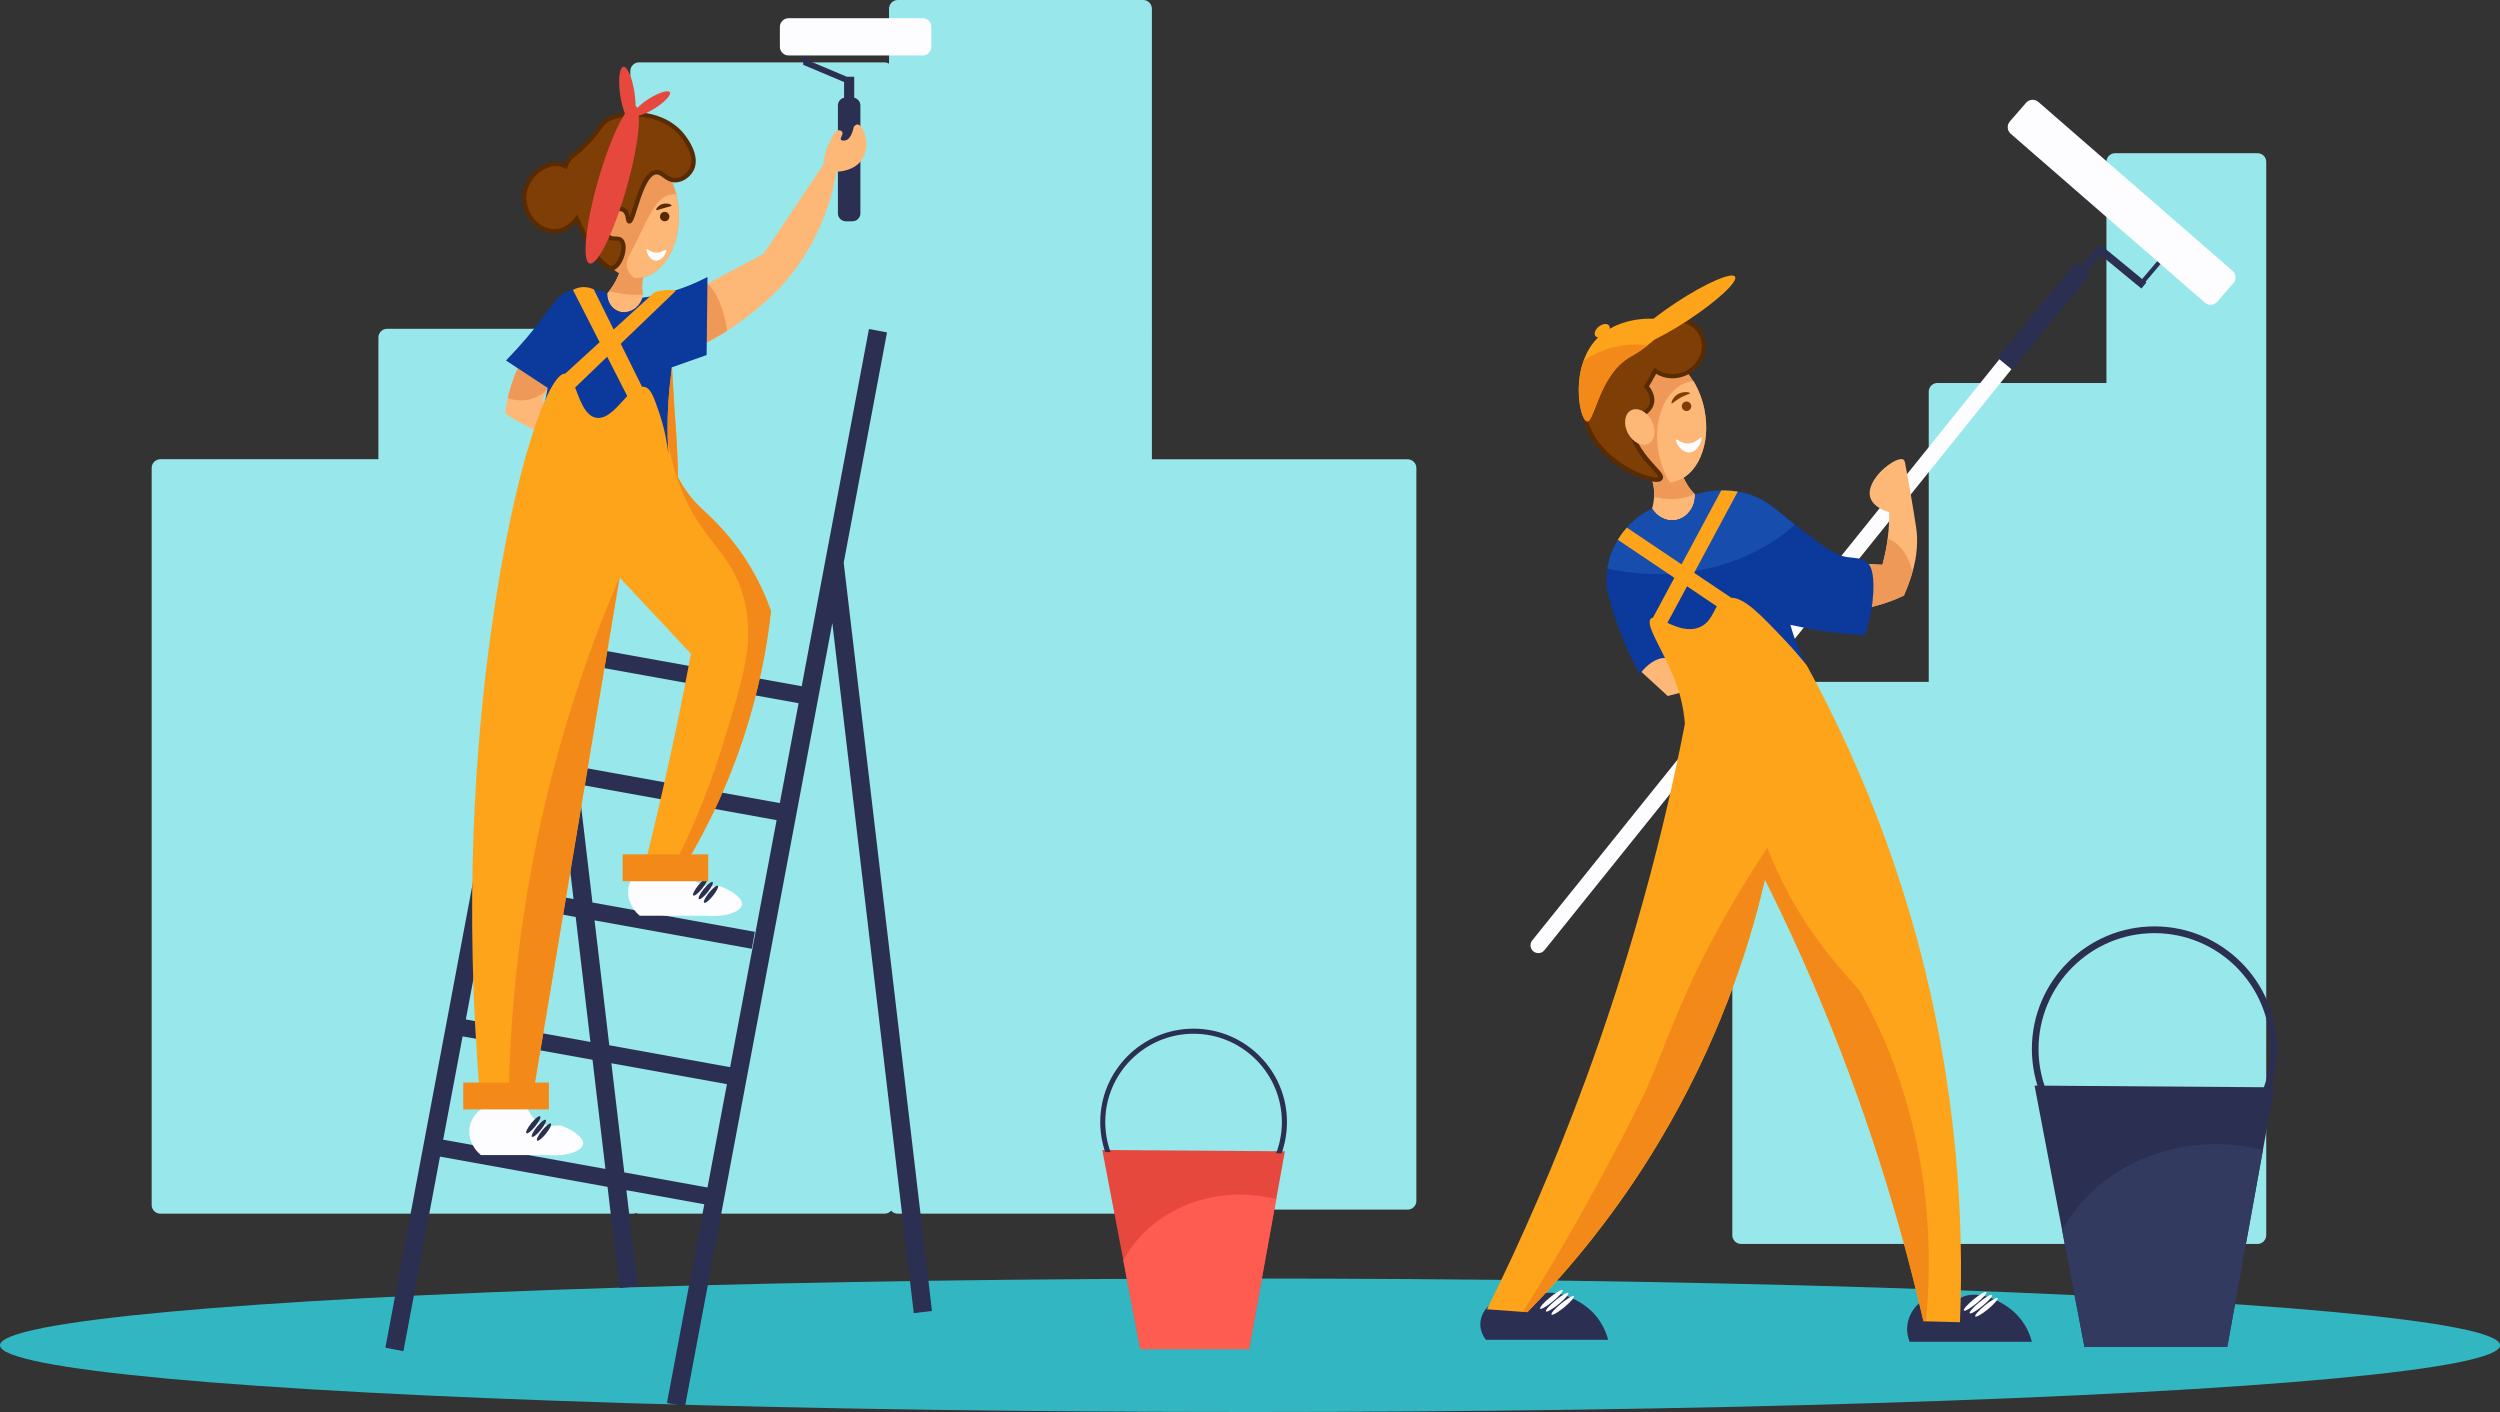
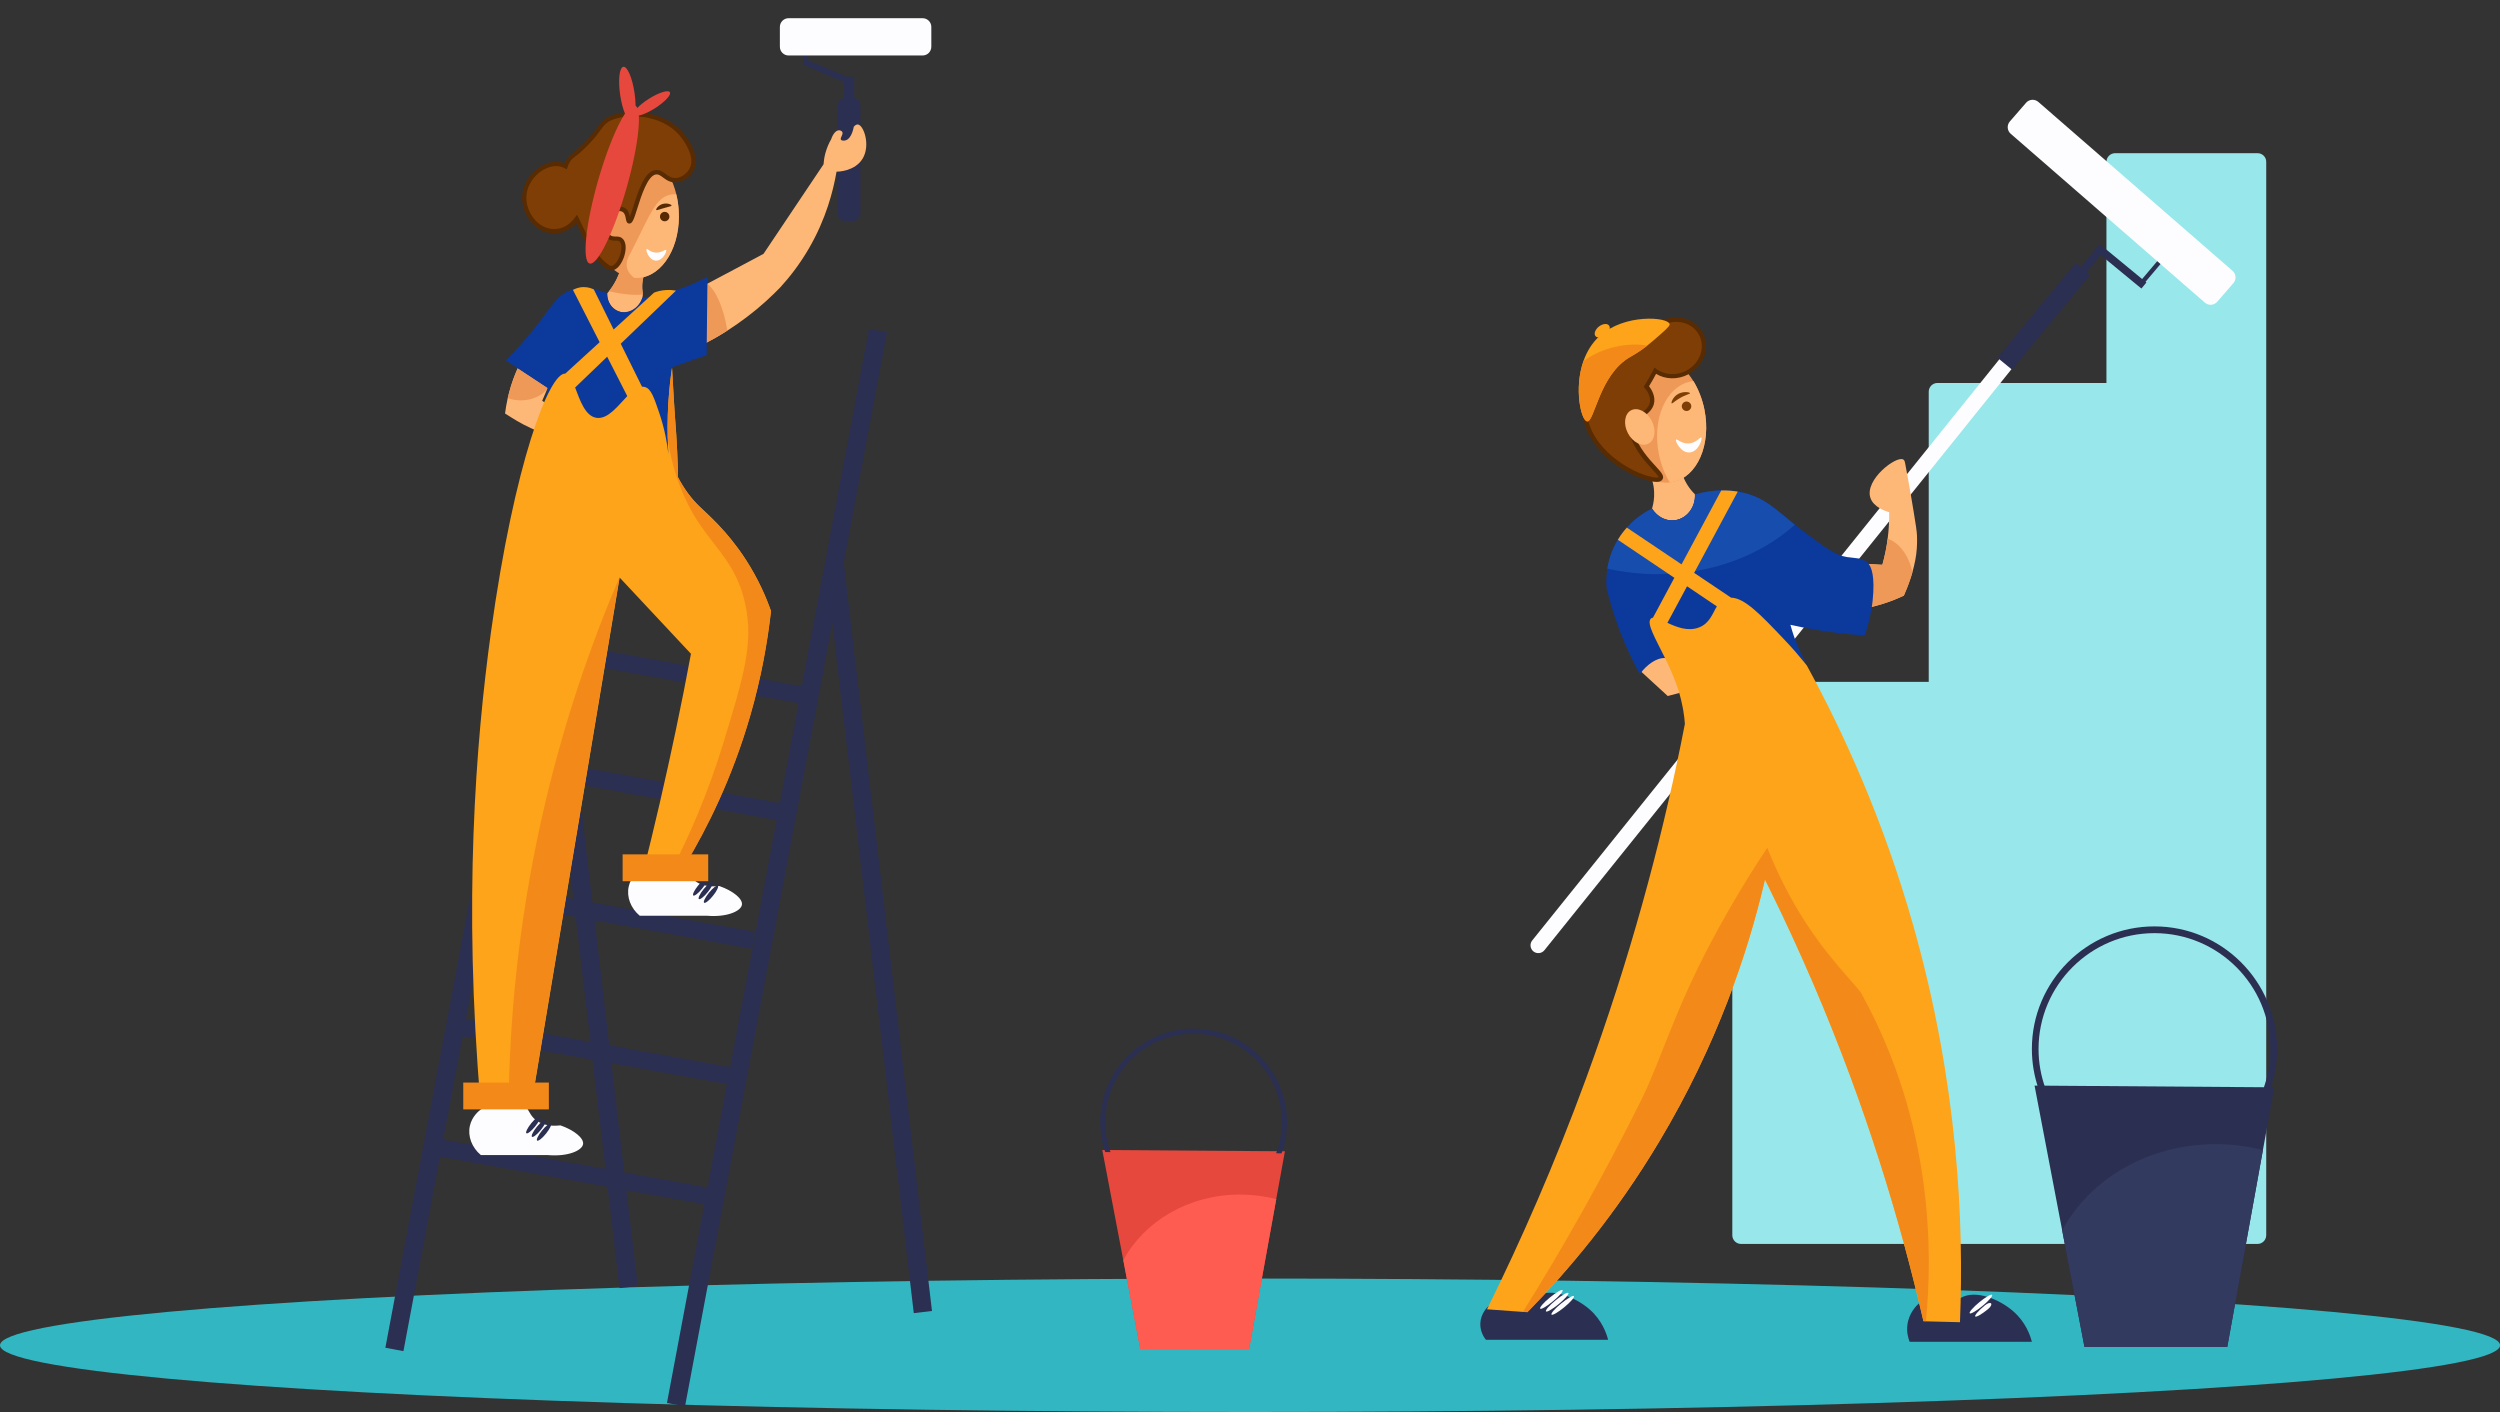
<svg xmlns="http://www.w3.org/2000/svg" version="1.1" x="0px" y="0px" viewBox="0 0 3446.7 1946.7" style="enable-background:new 0 0 3446.7 1946.7;" xml:space="preserve">
  <rect x="0" y="0" width="3446.7" height="1946.7" fill="#333333" stroke="none" />
  <style type="text/css">
	.st0{fill:#32B7C2;}
	.st1{fill:#98E7EB;}
	.st2{fill:#2B2F51;}
	.st3{fill:#E6483D;}
	.st4{fill:#FF5C51;}
	.st5{fill:#333A60;}
	.st6{fill:#FDB878;}
	.st7{fill:#EF9959;}
	.st8{fill:#7E3E05;}
	.st9{fill:#582B03;}
	.st10{fill:#FDFDFF;}
	.st11{fill:#FDA41A;}
	.st12{fill:#F38919;}
	.st13{fill:#0C399C;}
	.st14{fill:#174DAD;}
	.st15{fill:#572A04;}
</style>
  <g id="background">
</g>
  <g id="objects">
</g>
  <g id="people">
    <g>
      <ellipse id="shadow" class="st0" cx="1723.4" cy="1854.7" rx="1723.4" ry="92" />
-       <path class="st1" d="M1940.7,633.2h-352.6V12c0-6.6-5.4-12-12-12h-338.4c-6.6,0-12,5.4-12,12v75.8c-1.8-1.1-3.9-1.8-6.2-1.8H881    c-6.6,0-12,5.4-12,12v355.3H533.7c-6.6,0-12,5.4-12,12v167.8H221.1c-6.6,0-12,5.4-12,12v1016.2c0,6.6,5.4,12,12,12h312.6h25.8    h312.6c1.6,0,3.1-0.3,4.5-0.9c1.4,0.6,2.9,0.9,4.5,0.9h338.4c3.6,0,6.9-1.6,9.1-4.2c2.2,2.6,5.5,4.2,9.1,4.2h338.4    c4.2,0,8-2.2,10.1-5.6h354.5c6.6,0,12-5.4,12-12V645.2C1952.7,638.6,1947.3,633.2,1940.7,633.2z" />
      <path class="st1" d="M3112.5,211.2h-196.4c-6.6,0-12,5.4-12,12V528h-233c-6.6,0-12,5.4-12,12v400.1h-258.8c-6.6,0-12,5.4-12,12    V1703c0,6.6,5.4,12,12,12h270.8h109.1h135.9h145.6h50.7c6.6,0,12-5.4,12-12V223.2C3124.5,216.6,3119.1,211.2,3112.5,211.2z" />
      <path class="st2" d="M1163.2,775.8l59.7-317.5l-24.9-4.7l-44.8,238l-15.7,83.2l-32.2,171.3l-330.8-59.7L761.2,773    c18.5-98.1,36.9-196.2,55.4-294.3c-8.4-0.8-16.9-1.6-25.3-2.4c-13.3,70.9-26.7,141.7-40,212.6l-15.7,83.2l-204.3,1086l24.9,4.7    l50.4-268.2l231,41.7l16.5,139.6l25.1-3l-15.6-132l107.4,19.4l-51.5,274l24.9,4.7L1147.5,859l112.3,951.4l25.1-3L1163.2,775.8z     M1101,969.5l-25.9,137.7l-280.5-50.6l-17.2-145.5L1101,969.5z M771.5,1076.6l19.2,162.9L677.3,1219l29-154.2L771.5,1076.6z     M710.7,1041.4l25.9-137.7l14.9,2.7l17.2,145.5L710.7,1041.4z M793.7,1264.2l20.3,172.3l-171.8-31l30.7-163L793.7,1264.2z     M819.7,1268.9l216.8,39.2l4.2-23.4l-223.9-40.4l-19.2-162.9l273.1,49.3l-64.1,340.6L840,1441.1L819.7,1268.9z M748.5,881.7    l-7.5-1.4l4.5-24.1L748.5,881.7z M611,1571.3l26.8-142.5l179.1,32.3l17.8,150.5L611,1571.3z M860.7,1616.4l-17.8-150.5l159.3,28.8    l-26.8,142.5L860.7,1616.4z" />
      <g>
        <path class="st3" d="M1771.5,1587.2c-4,22-8,44-12,66.1c-12.5,68.9-24.9,137.8-37.4,206.7h-150c-7.8-40.8-15.6-81.6-23.4-122.4     c-9.7-50.7-19.4-101.4-29-152.1c0.7,0,1.3,0,2,0l243.2,1.7C1767.2,1587.1,1769.3,1587.1,1771.5,1587.2z" />
        <path class="st2" d="M1645.6,1418.2c-71,0-128.7,57.8-128.7,128.7c0,14.5,2.4,28.4,6.8,41.4c2.5,0,5,0,7.4,0.1     c-4.7-13-7.3-26.9-7.3-41.5c0-67.1,54.6-121.7,121.7-121.7s121.8,54.6,121.8,121.7c0,15.2-2.8,29.7-7.9,43.1c2.5,0,5,0,7.5,0.1     c4.8-13.5,7.4-28,7.4-43.1C1774.4,1476,1716.6,1418.2,1645.6,1418.2z" />
        <path class="st4" d="M1759.5,1653.2c-12.5,68.9-24.9,137.8-37.4,206.7h-150c-7.8-40.8-15.6-81.6-23.4-122.4     c28.7-53.6,90-90.6,161-90.6C1727.1,1647,1743.8,1649.1,1759.5,1653.2z" />
      </g>
      <g>
        <path class="st2" d="M3135.5,1499c-5.2,28.9-10.5,57.8-15.7,86.7c-16.4,90.4-32.7,180.8-49.1,271.3h-196.9     c-10.2-53.5-20.4-107.1-30.7-160.6c-12.7-66.6-25.4-133.1-38.1-199.7c0.9,0,1.7,0,2.6,0l319.3,2.3     C3129.8,1498.9,3132.7,1498.9,3135.5,1499z" />
        <path class="st2" d="M2970.3,1277.2c-93.2,0-169,75.8-169,169c0,19,3.2,37.3,9,54.4c3.3,0,6.5,0.1,9.8,0.1     c-6.2-17-9.6-35.3-9.6-54.4c0-88.1,71.7-159.8,159.8-159.8s159.8,71.7,159.8,159.8c0,19.9-3.6,39-10.3,56.6     c3.3,0,6.5,0.1,9.8,0.1c6.3-17.7,9.8-36.8,9.8-56.6C3139.3,1353,3063.5,1277.2,2970.3,1277.2z" />
        <path class="st5" d="M3119.8,1585.7c-16.4,90.4-32.7,180.8-49.1,271.3h-196.9c-10.2-53.5-20.4-107.1-30.7-160.6     c37.6-70.3,118.1-118.9,211.4-118.9C3077.2,1577.4,3099.1,1580.3,3119.8,1585.7z" />
      </g>
      <g id="man">
        <g>
          <path class="st6" d="M2336.8,681.6c1.6,14.8-7.1,29-21,34c-14.2,5.2-30.4-0.4-38.5-13.4c1.3-4.1,2.8-10,3.2-17.3      c0.1-2.2,0.1-4.5,0-6.9c-0.5-11.5-3.8-20.4-6.2-25.7c15.1,0.7,30.2,1.5,45.3,2.2c1.4,3.9,3.4,8.5,6.4,13.4      c3.4,5.6,7.2,10,10.4,13.2C2336.4,681.3,2336.6,681.5,2336.8,681.6z" />
-           <path class="st7" d="M2336.3,681.1c-12.1,6.2-29.1,8.6-47.2,5.7c-2.9-0.5-5.8-1.1-8.6-1.8c0.1-2.2,0.1-4.5,0-6.9      c-0.5-11.5-3.8-20.4-6.2-25.7c15.1,0.7,30.2,1.5,45.3,2.2c1.4,3.9,3.4,8.5,6.4,13.4C2329.3,673.6,2333.1,677.9,2336.3,681.1z" />
          <path class="st7" d="M2349.8,564.5c9.8,48.4-9.8,93.2-43.7,100.1c-1.3,0.3-2.6,0.5-3.9,0.6c-32.7,3.7-65.9-29.2-75.4-75.8      c-9.8-48.4,9.8-93.2,43.7-100.1c23.7-4.8,48.1,10.2,64.1,36.1C2341.5,536.7,2346.8,549.9,2349.8,564.5z" />
          <path class="st6" d="M2349.8,564.5c9.8,48.4-9.8,93.2-43.7,100.1c-1.3,0.3-2.6,0.5-3.9,0.6c-6.9-11.2-12.2-24.5-15.1-39.1      c-9.8-48.4,9.8-93.2,43.7-100.1c1.3-0.3,2.6-0.5,3.9-0.6C2341.5,536.7,2346.8,549.9,2349.8,564.5z" />
          <path class="st8" d="M2289.6,444.1c-3.7,1.9-6.1,8.2-13.3,10.5c-4.6,1.4-8.7,1-11.4,0.4c-3.9,1.6-9.9,3.9-17.4,6      c-12.9,3.6-18.8,2.7-23.1,5c-17.8,9.3-26.6,28.7-22,46c0,0,0,0,0,0c-21.8,11.4-19.5,49.2-19.2,53.2c4,53.2,62.1,87.8,93.1,93.8      c2.5,0.5,10.4,1.8,12.1-1.2c3.8-6.7-27.6-25.4-39.4-60.1c-2.9-8.7-3.7-15.6-0.3-20.1c3.9-5.2,10.2-3.3,18.6-10.3      c2.2-1.8,6.9-5.8,8.8-11.9c3.5-11.6-6.1-22.7-7.3-24.2c1.9-2.9,3.7-6,5.6-9.2c2.4-4.2,4.7-8.4,6.7-12.4c11.9,8.8,29,10.3,44,2.5      c20.4-10.6,28.9-34.4,19.2-53.2C2334.4,440.1,2310,433.5,2289.6,444.1z" />
          <path class="st9" d="M2283.9,664.4c-2,0-4.3-0.3-7-0.8c-18-3.5-40.8-15.2-58.1-29.8c-15.8-13.4-35.1-35.9-37.5-66.7      c-0.2-2.9-0.8-13.3,1.3-24.6c2.7-14.6,8.5-24.7,17.4-30.3c-3.8-18.3,6.1-37.8,24-47.2c2.6-1.4,5.5-1.8,9.1-2.3      c3.7-0.5,8.2-1.1,14.6-2.9c5.8-1.6,11.5-3.6,17.1-5.9l0.8-0.4l0.9,0.2c3.5,0.7,6.9,0.6,9.9-0.4c3.6-1.2,5.8-3.6,7.9-6      c1.5-1.7,3-3.4,4.9-4.4l0,0c10.5-5.5,22.4-6.8,33.4-3.8c11.1,3,20.1,10.1,25.2,19.9c10.5,20.2,1.4,45.9-20.4,57.2      c-14.3,7.5-31.3,7.1-44.2-0.8c-1.7,3.2-3.4,6.4-5.2,9.5c-1.4,2.5-2.9,5-4.5,7.5c3.3,4.3,9.7,14.5,6.5,25.3      c-2.1,7-7.4,11.4-9.7,13.3c-4.7,3.9-8.8,5.2-12.1,6.3c-3.1,1-4.7,1.6-6,3.4c-2.4,3.2-2.2,8.8,0.8,17.4      c6.7,19.7,20.3,34.5,29.3,44.3c7.8,8.5,12.5,13.6,9.9,18.2C2290.8,663.3,2288.1,664.4,2283.9,664.4z M2266.3,459.9      c-5.5,2.2-11.2,4.2-16.9,5.8c-6.7,1.9-11.7,2.6-15.3,3.1c-3.3,0.5-5.5,0.8-7.2,1.6c-16.2,8.4-24.8,26.3-20.5,42.6l0.6,2.3      l-2.1,1.1c-20,10.4-17.9,46.3-17.6,50.3c3.9,52.1,62,85.5,90.7,91c6,1.2,8.2,0.5,8.8,0.3c-0.4-1.9-5.1-7.1-9-11.2      c-9.3-10.1-23.5-25.5-30.6-46.4c-2.5-7.3-4.7-16.4,0.1-22.9c2.5-3.3,5.6-4.4,9-5.5c3-1,6.3-2.1,10.2-5.3c2-1.7,6.2-5.1,7.8-10.4      c2.9-9.8-5.1-19.5-6.7-21.3l-1.5-1.7l1.2-1.9c1.9-3,3.7-6.1,5.5-9.1c2.3-4,4.5-8.1,6.6-12.3l1.6-3.2l2.9,2.1      c11.4,8.4,27.4,9.2,40.8,2.2c18.9-9.8,26.9-31.9,17.9-49.1c-4.3-8.3-12-14.3-21.4-16.9c-9.6-2.6-19.9-1.4-29.1,3.4l0,0      c-0.9,0.5-2,1.7-3.2,3c-2.4,2.7-5.4,6-10.6,7.7C2274.5,460.4,2270.5,460.6,2266.3,459.9z" />
          <ellipse transform="matrix(0.887 -0.462 0.462 0.887 -16.57 1110.493)" class="st6" cx="2260.6" cy="589.1" rx="18.5" ry="25.9" />
          <path class="st8" d="M2331,557.1c1.7,3.2,0.4,7.1-2.8,8.8c-3.2,1.7-7.1,0.4-8.8-2.8c-1.7-3.2-0.4-7.1,2.8-8.8      C2325.4,552.7,2329.3,553.9,2331,557.1z" />
          <path class="st8" d="M2330,542.1c0.2,1.2-6.3,1.8-16.2,8.1c-5.8,3.7-8.3,6.5-9.1,5.9c-1.1-0.9,1.5-7.7,6.8-11.6      C2319,538.8,2329.8,540.5,2330,542.1z" />
          <path class="st10" d="M2345.6,603.2c1.8,1.6-3.9,19.9-16.3,20.6c-12.1,0.7-20.1-15.8-18.5-17.7c1.2-1.4,7.7,6,17.7,5.3      C2338.7,610.7,2344.2,602,2345.6,603.2z" />
        </g>
        <g>
          <path class="st11" d="M2301.8,446.6c0.5,1.5-0.3,3.7-12.1,14c-7.3,6.4-12.9,11.3-18.6,15.8c-6.8,5.4-13.8,10.1-23.8,15.8      c-42.8,24.5-49.1,90.8-59.4,88.7c-8.1-1.6-18.2-45.2-4.8-83.2c4.5-12.7,11.6-24.8,22.3-34.5      C2239.8,432.2,2298.9,437,2301.8,446.6z" />
-           <path class="st11" d="M2246.7,476.8c-4.5-6.8,24.5-33.6,64.6-60c40.1-26.3,76.3-42.2,80.7-35.4c4.5,6.8-24.5,33.6-64.6,60      C2287.3,467.7,2251.2,483.6,2246.7,476.8z" />
          <path class="st12" d="M2271.2,476.4c-6.8,5.4-13.8,10.1-23.8,15.8c-42.8,24.5-49.1,90.8-59.4,88.7c-8.1-1.6-18.2-45.2-4.8-83.2      c10.2-7.4,22.3-13.4,35.7-17.4C2236.9,474.9,2255,473.8,2271.2,476.4z" />
          <path class="st11" d="M2213.5,461.8c-5.2,4-11.4,4.7-13.9,1.5c-2.5-3.2-0.3-9.1,4.8-13.1s11.4-4.7,13.9-1.5      C2220.9,451.9,2218.7,457.8,2213.5,461.8z" />
        </g>
        <path class="st6" d="M2313.7,936.7c-5-11.4-9.9-22.7-14.9-34.1c-4.1,0.3-14.6,1.5-24.3,9.3c-6.3,5-9.7,10.8-11.5,14.4     c12.1,11.1,24.2,22.2,36.3,33.3c13.1-3.5,26.2-7,39.3-10.5c1.6-5.2,3.3-10.3,4.9-15.5C2333.6,934.7,2323.6,935.7,2313.7,936.7z" />
        <path class="st10" d="M2114.1,1311.7c4.6,3.7,11.5,3,15.2-1.7l717.2-892.2l-16.2-14.3l-503.5,626.4l-214.3,266.6     C2108.7,1301.1,2109.5,1308,2114.1,1311.7z" />
        <path class="st6" d="M2642.7,755.7c-0.7,11.4-3.2,22.9-6.1,33.1c-0.6,2.3-1.3,4.5-2,6.7c-3.8,11.8-7.8,21.1-9.8,25.6     c-15.6,7.4-42.1,17.7-76.4,21c-5.2,0.5-10.6,0.8-16.1,1c-37.8,0.9-67.8-7.8-85.8-14.5c5.1-7.8,11.8-16.8,20.7-25.9     c13.7-14.1,27.7-23.3,38.6-29.3c14,0.8,28,1.7,42,2.5c15.8,0.9,31.6,1.9,47.4,2.8c1.6-5.9,3.2-12.2,4.5-18.8     c1.2-5.9,2.1-11.7,2.8-17.3c1.7-13.2,2.2-25.5,2.1-36.4c-5.3-1.5-21.6-7-25.9-19.8c-8.3-25,35.7-58.5,45.3-52.9     c1.7,1,2.2,3.2,2.4,4.4c6,31.1,11,62,11.9,67.4c3.2,19.7,4.3,26.7,4.6,32.8C2642.9,737.9,2643.3,746.9,2642.7,755.7z" />
        <path class="st7" d="M2636.6,788.9c-0.6,2.3-1.3,4.5-2,6.7c-3.8,11.8-7.8,21.1-9.8,25.6c-15.6,7.4-42.1,17.7-76.4,21     c-4.1-10-6.4-21.6-6.4-33.9c0-11.8,2.1-22.8,5.8-32.4c15.8,0.9,31.6,1.9,47.4,2.8c1.6-5.9,3.2-12.2,4.5-18.8     c1.2-5.9,2.1-11.7,2.8-17.3C2618.9,748.4,2631.9,766.2,2636.6,788.9z" />
        <path class="st2" d="M2703.2,1789.4c-9.1,5.3-10.6,11-21.2,14.1c-13.5,4-27-1.5-36.2-6.7c-3.1,2.7-13.9,12.8-16.1,29.7     c-1.4,10.6,1.4,19.2,3.1,23.4c56.2,0,112.3,0,168.5,0c-2.1-8.2-8.2-26.9-25.7-42.1C2756.6,1791.2,2723.6,1777.6,2703.2,1789.4z" />
-         <path class="st10" d="M2720.9,1791.5c-8.6,7-14.5,13.9-13.3,15.3c1.2,1.5,9.1-3.1,17.6-10.1c8.6-7,14.5-13.9,13.3-15.3     S2729.4,1784.5,2720.9,1791.5z" />
        <path class="st10" d="M2728.9,1795.3c-8.6,7-14.5,13.9-13.3,15.3s9.1-3.1,17.6-10.1c8.6-7,14.5-13.9,13.3-15.3     S2737.4,1788.3,2728.9,1795.3z" />
-         <path class="st10" d="M2736.5,1799.7c-8.6,7-14.5,13.9-13.3,15.3s9.1-3.1,17.6-10.1s14.5-13.9,13.3-15.3     S2745.1,1792.7,2736.5,1799.7z" />
+         <path class="st10" d="M2736.5,1799.7c-8.6,7-14.5,13.9-13.3,15.3s9.1-3.1,17.6-10.1S2745.1,1792.7,2736.5,1799.7z" />
        <path class="st2" d="M2119,1786.7c-9.1,5.3-10.6,11-21.2,14.1c-13.5,4-27-1.5-36.2-6.6c-12.1,6-20.1,17.5-20.7,30.1     c-0.5,11.9,5.7,20.4,7.7,22.9c56.2,0,112.3,0,168.5,0c-2.1-8.2-8.2-26.9-25.7-42.1C2172.4,1788.6,2139.4,1774.9,2119,1786.7z" />
        <path class="st10" d="M2136.7,1788.9c-8.6,7-14.5,13.9-13.3,15.3c1.2,1.5,9.1-3.1,17.6-10.1c8.6-7,14.5-13.9,13.3-15.3     C2153.1,1777.3,2145.2,1781.9,2136.7,1788.9z" />
        <path class="st10" d="M2144.7,1792.7c-8.6,7-14.5,13.9-13.3,15.3c1.2,1.5,9.1-3.1,17.6-10.1c8.6-7,14.5-13.9,13.3-15.3     C2161.1,1781.1,2153.2,1785.6,2144.7,1792.7z" />
        <path class="st10" d="M2152.3,1797.1c-8.6,7-14.5,13.9-13.3,15.3c1.2,1.5,9.1-3.1,17.6-10.1c8.6-7,14.5-13.9,13.3-15.3     C2168.8,1785.5,2160.9,1790,2152.3,1797.1z" />
        <path class="st13" d="M2582.7,816.3c-0.7,14.4-3.3,35.3-12,59.8c-20.3-1.3-42.2-3.6-65.5-7.5c-12.9-2.1-25.1-4.6-36.8-7.2     c0.7,2.7,1.5,5.4,2.4,8.3c5.9,19.1,13.2,33.8,18.2,42.9c-0.5,0.2-1,0.4-1.5,0.6c-55.6,21.8-111.3,43.6-166.9,65.5     c-0.1,0-0.1,0-0.1,0.1c0-0.1,0.1-0.2,0.1-0.4c10.4-37.4-5.1-67-22.2-70.7c-0.9-0.2-1.8-0.3-2.7-0.4c-11.7-0.8-25.1,8.9-35,22     c-7.7-14.1-15.5-30-22.8-47.6c-10.6-25.8-17.9-49.8-23-71c-0.3-3.4-0.5-9.1,0-16.2c0.2-3.2,0.6-6.8,1.2-10.6     c1.9-11.7,6-25.7,14.6-39.8c0.1-0.2,0.2-0.3,0.3-0.5c3.8-6.2,7.9-11.6,12.1-16.3c13.4-14.9,27.7-22.8,34.7-26.1     c7,11.3,19.5,17.7,31.5,16.1c15.6-2.1,28.4-17.3,27.6-35.7c13.6-3.7,25.7-5.3,36.2-5.5c8.6-0.2,16.2,0.5,22.8,1.6     c2.1,0.3,4.1,0.7,5.9,1.2c0,0,1.6,0.3,3.1,0.7c29,7.4,42.3,21.9,69.7,43.8c3.9,3.1,8.1,6.4,12.7,9.8c28.7,21.5,43,32.3,59.1,34.8     c11.5,1.8,20.8,0.6,28.5,8C2578,779.2,2584.1,786.9,2582.7,816.3z" />
        <path class="st14" d="M2474.5,723.5c-46.6,41.8-114.1,68.1-189.3,68.1c-24,0-47.2-2.7-69.3-7.7c1.9-11.7,6-25.7,14.6-39.8     c0.1-0.2,0.2-0.3,0.3-0.5c3.8-6.2,7.9-11.6,12.1-16.3c13.4-14.9,27.7-22.8,34.7-26.1c7,11.3,19.5,17.7,31.5,16.1     c15.6-2.1,28.4-17.3,27.6-35.7c13.6-3.7,25.7-5.3,36.2-5.5c8.6-0.2,16.2,0.5,22.8,1.6c2.1,0.3,4.1,0.7,5.9,1.2     c0,0,1.6,0.3,3.1,0.7C2433.8,687,2447.1,701.5,2474.5,723.5z" />
        <path class="st11" d="M2637.9,1276.4c-41.2-145.3-95.8-265.5-146.8-358.8c-1.1-1.4-2.3-2.9-3.6-4.5c-7-8.6-16.2-19.5-27.7-31.5     c-32.2-33.9-54.4-57.3-73.2-57.6l-50.9-34.2l60.1-112c-6.6-1.1-14.2-1.8-22.8-1.6l-54.7,101.9l-75.4-50.7     c-4.2,4.7-8.4,10.1-12.1,16.3c-0.1,0.1-0.2,0.3-0.3,0.5l77.9,52.4l-29.5,55c-1.3,0.1-2.3,0.6-3.1,1.5     c-5.9,6.6,6.5,27.1,19.8,54.3c5.4,11,10.9,23,15.5,35.7c2.7,7.4,6.1,17.9,8.6,31.1c0.3,1.5,0.5,2.9,0.8,4.3c0,0.1,0,0.2,0.1,0.3     c1.4,8,2,14.6,2.3,19.2c-1.8,9.2-3.6,18.4-5.5,27.8c-28.4,138.8-69.8,294.9-131,461.8c-42.9,117-89.5,222.9-136.3,317.5     c16.5,1.2,33.1,2.4,49.6,3.6c2,0.2,4.1,0.3,6.1,0.4c56-57,121.5-134.5,181.6-235c80.6-134.6,122-261.1,144.3-354.6     c0.6-2.3,1.1-4.6,1.6-6.9c1.6,3.2,3.2,6.5,4.8,9.7c21.4,43.2,42.4,88.6,62.8,136.2c71.4,166.9,118.9,324,150.9,463.1     c1.1,0,2.2,0.1,3.4,0.1c15.7,0.4,31.3,0.8,47,1.2C2707.7,1686.4,2699.7,1494.6,2637.9,1276.4z M2342.5,865     c-15.2,6-31.1-0.5-43.7-6.3l27.1-50.4L2367,836C2360.9,845.9,2357.3,859.2,2342.5,865z" />
        <path class="st12" d="M2566.4,1370c-6.5-11.8-52.8-53.7-93.1-124.5c-18.2-32-30.1-59.5-36.8-76.6     c-19.5,29.3-47.9,74.2-78.1,131.2c-50,94.2-69.2,163-95.2,215.6c-53.3,107.5-108.7,205.1-163.5,292.8c2,0.2,4.1,0.3,6.1,0.4     c56-57,121.5-134.5,181.6-235c80.6-134.6,122-261.1,144.3-354.6c0,0,0,0,0,0c0-0.2,0.1-0.4,0.1-0.6c0.5-2.1,1-4.2,1.5-6.3     c1.6,3.2,3.2,6.5,4.8,9.7c21.4,43.2,42.4,88.6,62.8,136.2c71.4,166.9,118.9,324,150.9,463.1c1.1,0,2.2,0.1,3.4,0.1     C2664.3,1728.9,2666.1,1550.8,2566.4,1370z" />
        <g>
          <polygon class="st2" points="2981.1,361.1 2976.5,357.3 2953.3,384.7 2950.9,382.7 2894.8,336.5 2888,344.8 2888,344.8       2868.7,368.3 2861.6,362.5 2753.9,493.2 2774,509.7 2881.6,379 2877,375.1 2896.3,351.7 2944,391 2952.3,397.8 2959.2,389.5       2958,388.5     " />
          <path class="st10" d="M3039.9,417.3l-267.8-232.9c-5-4.3-5.5-11.9-1.2-16.9l22.4-25.8c4.3-5,11.9-5.5,16.9-1.2l267.8,232.9      c5,4.3,5.5,11.9,1.2,16.9l-22.4,25.8C3052.5,421.1,3044.9,421.6,3039.9,417.3z" />
        </g>
      </g>
      <g id="girl">
        <g>
          <path class="st2" d="M1177.7,134.7v-28.9h-10.2l-53.4-22.5V65.8h-6.7v23.8h0.5l55.8,23.5v21.6c-4.9,1.1-8.5,5.5-8.5,10.7v148.7      c0,6,4.9,11,11,11h9c6,0,11-4.9,11-11V145.4C1186.2,140.2,1182.5,135.9,1177.7,134.7z" />
          <path class="st10" d="M1272,76.5h-184.8c-6.6,0-12-5.4-12-12V37.1c0-6.6,5.4-12,12-12H1272c6.6,0,12,5.4,12,12v27.3      C1284,71.1,1278.6,76.5,1272,76.5z" />
        </g>
        <g>
          <path class="st6" d="M1189.4,218.5c-5.3,8.9-13.8,13.4-21.3,15.8c-7.5,2.3-13.9,2.4-14.8,2.4c-4.6,26.7-14.5,65-37.8,105.3      c-12.9,22.3-26.9,40.1-39.4,53.8c-12.4,12.8-27.5,26.9-45.7,40.7c-9.4,7.2-18.7,13.6-27.6,19.3c-10.8,6.9-21.2,12.8-30.7,17.7      c0.3-27,0.6-54.1,0.8-81.1c0.8-0.4,1.5-0.8,2.2-1.2c25.8-13.7,51.7-27.5,77.5-41.2c27.6-41.1,55.2-82.3,82.8-123.5      c0.3-4.4,1-9.7,2.6-15.6c2.2-7.9,5.2-14.3,7.9-18.9c2.5-7.8,7.1-12.7,11.2-12.4c0.2,0,3,0.3,4.1,2.2c1.9,3.4-3.5,8.3-1.8,10.8      c1.1,1.6,4.3,1.4,6,1c8.8-2.1,11.4-17.5,11.7-18.9c1.6-1.8,3.6-3.4,5.7-3.1C1190.7,172.6,1200.4,199.9,1189.4,218.5z" />
          <path class="st6" d="M768.9,566.7c-2.9,12.1-5.8,24.2-8.8,36.2c-9.5-4.3-19-8.6-28.5-12.8c-13.4-6-24.9-13.4-35.3-20      c0.8-6.5,2-13.7,3.7-21.3c0.6-2.5,1.2-5,1.9-7.6c3.4-13,7.7-24.2,11.9-33.6c13.8,9.1,27.5,18.1,41.3,27.2      c-0.2,0.5-0.5,1.1-0.7,1.6c-2.3,5.4-4.6,10.8-6.9,16.2C754.7,557.4,761.8,562.1,768.9,566.7z" />
          <path class="st7" d="M1002.7,455.8c-10.8,6.9-21.2,12.8-30.7,17.7c0.3-27,0.6-54.1,0.8-81.1c0.8-0.4,1.5-0.8,2.2-1.2      C986.9,399.8,998,424.9,1002.7,455.8z" />
          <path class="st7" d="M755.1,534.9c-0.2,0.5-0.5,1.1-0.7,1.6c-7.8,9.3-21.1,15.5-36.3,15.5c-6.5,0-12.6-1.1-18.1-3.1      c0.6-2.5,1.2-5,1.9-7.6c3.4-13,7.7-24.2,11.9-33.6C727.6,516.7,741.4,525.8,755.1,534.9z" />
          <path class="st6" d="M885.4,393.2c-0.2,6.4,0.7,9.5,0.8,12.8c0,1.4-0.1,2.8-0.6,4.5c-2.4,9.2-12.7,21.6-26.7,20.1      c-12.9-1.4-22.6-12.9-21.8-26.1c0.8-0.9,1.6-1.8,2.4-2.9c3.3-4.1,6.9-9.3,10.1-15.6c4.6-9,6.9-17.4,8.1-24.1      c0.3-1.6,0.5-3,0.7-4.4c10.9,4.1,21.9,8.2,32.8,12.4c-1.2,2.7-2.7,6.2-3.8,10.4C886.4,384.1,885.6,388.4,885.4,393.2z" />
          <path class="st7" d="M886.2,406c-10.8,1.5-27.2-0.1-46.7-4.4c3.3-4.1,6.9-9.3,10.1-15.6c4.6-9,6.9-17.4,8.1-24.1      c12.3,6.2,22.4,12.5,29.7,18.4c-1,3.8-1.8,8.1-2,13C885.2,399.6,886.2,402.7,886.2,406z" />
        </g>
        <g>
          <path class="st10" d="M755.5,1592.5H663c-12.4-10.3-18.4-25.9-15.2-40.3c2.9-12.9,12.1-20.4,15.2-22.7      c36.7-15.6,52.5-12,60.1-5.5c6.6,5.7,6.8,13.5,16,20.5c10.6,8,24,8.1,33.5,7c19,6.6,32.4,17.6,31.3,25.7      C802.8,1586.1,783.3,1594.9,755.5,1592.5z" />
          <path class="st10" d="M974.5,1262.5H882c-12.4-10.3-18.4-25.9-15.2-40.3c2.9-12.9,12.1-20.4,15.2-22.7      c36.7-15.6,52.5-12,60.1-5.5c6.6,5.7,6.8,13.5,16,20.5c10.6,8,24,8.1,33.5,7c19,6.6,32.4,17.6,31.3,25.7      C1021.8,1256.1,1002.3,1264.9,974.5,1262.5z" />
          <path class="st2" d="M732.5,1548.5c-5.2,6.4-8.3,12.7-6.8,13.9c1.5,1.2,7-3,12.2-9.5c5.2-6.4,8.3-12.7,6.8-13.9      C743.2,1537.8,737.7,1542.1,732.5,1548.5z" />
          <path class="st2" d="M740.2,1553.4c-5.2,6.4-8.3,12.7-6.8,13.9c1.5,1.2,7-3,12.2-9.5c5.2-6.4,8.3-12.7,6.8-13.9      C750.9,1542.7,745.5,1547,740.2,1553.4z" />
          <path class="st2" d="M747.3,1558.6c-5.2,6.4-8.3,12.7-6.8,13.9c1.5,1.2,7-3,12.2-9.5c5.2-6.4,8.3-12.7,6.8-13.9      C758,1547.9,752.6,1552.1,747.3,1558.6z" />
          <path class="st2" d="M962.6,1220.7c-5.2,6.4-8.3,12.7-6.8,13.9c1.5,1.2,7-3,12.2-9.5c5.2-6.4,8.3-12.7,6.8-13.9      C973.3,1210,967.8,1214.2,962.6,1220.7z" />
          <path class="st2" d="M970.3,1225.6c-5.2,6.4-8.3,12.7-6.8,13.9c1.5,1.2,7-3,12.2-9.5c5.2-6.4,8.3-12.7,6.8-13.9      C981,1214.9,975.6,1219.1,970.3,1225.6z" />
          <path class="st2" d="M977.5,1230.7c-5.2,6.4-8.3,12.7-6.8,13.9c1.5,1.2,7-3,12.2-9.5c5.2-6.4,8.3-12.7,6.8-13.9      C988.2,1220,982.7,1224.3,977.5,1230.7z" />
        </g>
        <g>
          <path class="st13" d="M926,506.5c16.1-5.7,32.1-11.3,48.2-17c0.4-35.9,0.8-71.8,1.2-107.7c-18.8,9.9-42.2,19.5-70,25.3      c-6.8,1.4-13.3,2.5-19.7,3.3c-5.2,16-21.7,23.4-33.7,18.7c-8.8-3.5-14.9-13.4-14.9-24.7c-13.3-5.5-33.8-11.3-53-3.2      c-15.4,6.4-21.8,18.3-38.9,40.8c-10.4,13.7-26.1,33-47.6,55c19.2,12.6,38.3,25.3,57.5,37.9c-2.8,14.3-6.5,33.5-13.3,62.9      c-4.5,19.3-8.5,35.2-11.3,45.8c67.3,4.9,134.7,9.8,202,14.7c-0.2-2.2-0.4-5.9-0.4-10.4c0.1-9.7,1.4-13.7,1.1-21.7      c-0.2-4.6-1-6.5-1.7-12.6c-1.3-10.5-2.1-19.5-3-29.1c-0.4-4.2-0.9-12.7-1.7-39.5C926.5,535,926.2,521.9,926,506.5z" />
          <path class="st11" d="M1028.1,771.4c-26-40.1-52.8-62.4-64.3-73.7c-10.2-9.9-20.3-22.9-29.3-40.2c0.7-10.2-1.9-59-3.6-78.3      c-0.6-7-0.9-11.8-2.5-38.8c-0.2-3.1-0.4-6.2-0.5-9.2c-0.5-8.7-1-16.8-1.4-24.3c-1,7.1-2,14.4-2.8,21.8v0c-0.4,3.3-0.7,6.6-1,10      c-2.1,22.8-2.6,44.5-2.2,64.6c0.2,7.8,0.5,15.4,1,22.7C920,613,916.9,593,909,569.6c-7.6-22.4-11.5-33.6-19.8-36      c-1.4-0.4-2.8-0.5-4.1-0.5c-9.8-19.7-19.5-39.5-29.3-59.2c25.4-24.4,50.8-48.8,76.2-73.2c-3.4-0.6-7.7-1.1-12.6-0.9      c-7.4,0.3-13.4,2-17.6,3.6l-55.8,50.9c-9.1-18.4-18.2-36.8-27.3-55.2c-2.4-1.2-7.5-3.4-14.2-3.3c-7,0.1-12.2,2.6-14.6,3.9      c12.3,24,24.6,48.1,36.8,72.1l-47.4,43.3c-22.2-1.5-70.2,123.3-102.4,356.3c-21.1,152.9-38.3,373.2-14.4,649.1h70.5      c40.4-241.4,80.9-482.8,121.3-724.2c32.8,35,65.5,70.1,98.3,105.1c-6.4,34.5-13.3,69.5-20.8,105c-14.4,68.6-29.8,135-46,199      c13.8-2.9,27.6-5.7,41.4-8.6h0c5.5-1.1,11.1-2.3,16.6-3.4c0.1-0.2,0.2-0.3,0.3-0.5c30.7-51.1,64.9-119.8,89.7-205      c15.6-53.6,24.2-102.9,29-145.5C1056.7,824.7,1046,799.1,1028.1,771.4z M822.7,576.1c-16-2.1-23.2-24.7-29.8-41.8      c14.7-14.2,29.4-28.3,44.2-42.5c9.2,18.1,18.5,36.2,27.7,54.3C851.9,559.6,838.2,578.1,822.7,576.1z" />
          <path class="st12" d="M854.1,795.9c-40.4,241.4-80.9,482.8-121.3,724.2h-31.5c1.2-107.4,11.9-240.4,45-389.5      C775.6,998.8,815.3,886.4,854.1,795.9z" />
          <path class="st12" d="M1063.1,842.4c-4.8,42.6-13.4,91.9-29,145.5c-24.8,85.2-59,154-89.7,205c-5.6,1.1-11.2,2.3-16.8,3.5h0      c20.7-40.3,47.4-98.8,69.8-172.4c27.8-91.2,41.7-136.8,30.3-190.2c-15.9-74.2-60.7-84.5-91-165.6c-8.3-22.1-13.4-43.9-16.2-64.8      c-0.5-20.1,0.1-41.8,2.2-64.6c0.3-3.4,0.6-6.7,1-10v0c0.8-7.5,1.8-14.8,2.8-21.8c0.4,7.5,0.9,15.6,1.4,24.3      c0.2,3,0.4,6.1,0.5,9.2c1.6,26.9,1.9,31.7,2.5,38.8c1.7,19.3,4.3,68.1,3.6,78.3c9,17.3,19.1,30.3,29.3,40.2      c11.5,11.3,38.3,33.5,64.3,73.7C1046,799.1,1056.7,824.7,1063.1,842.4z" />
          <rect x="638.7" y="1492.5" class="st12" width="118" height="37" />
          <rect x="858.4" y="1177.9" class="st12" width="118" height="37" />
        </g>
        <g>
          <path class="st7" d="M880,383.2c-1.8,0.1-3.6,0.1-5.4,0c-32-1.7-59.5-38.4-62.8-85.3c-3.5-49.5,21.5-91.5,55.7-93.9      c29.1-2,55.5,25.2,64.9,63.8c1.7,6.8,2.8,14,3.3,21.4C939.1,338.7,914.2,380.8,880,383.2z" />
          <path class="st6" d="M880,383.2c-1.8,0.1-3.6,0.1-5.4,0c-3.3-2.4-8.8-7.3-10.3-14.7c-1.4-7.3,1.8-13.5,3.3-16.3      c27.8-53.2,35.8-82,59.3-84.2c1.4-0.1,3.2-0.2,5.4,0c1.7,6.8,2.8,14,3.3,21.4C939.1,338.7,914.2,380.8,880,383.2z" />
          <path class="st15" d="M922.9,298.6c0,3.6-2.9,6.5-6.5,6.5c-3.6,0-6.5-2.9-6.5-6.5s2.9-6.5,6.5-6.5      C920,292.1,922.9,295,922.9,298.6z" />
          <path class="st10" d="M918.3,344.7c1.5,1.8-4.7,15.1-14.2,14.6c-9.5-0.5-14.2-14.5-12.6-15.9c1.1-1,4.6,4.1,11.8,4.8      C911.7,349.1,917.2,343.4,918.3,344.7z" />
          <path class="st15" d="M925.9,283.5c-0.2,0.9-2.7,1-11.9,3.8c-6.9,2-8.5,2.8-9.1,2.3c-1.2-1,2.6-6.7,8.7-8.4      C919.7,279.4,926.2,282,925.9,283.5z" />
        </g>
        <g>
          <path class="st8" d="M939.5,184.9c-30-35.1-88.3-31.8-105.2-17.5c-7.9,6.7-8.3,12.7-25.9,30.7c-16.7,17.1-19.9,15.4-24.8,23      c-1.6,2.5-2.8,5.2-3.8,7.9c-1.7-0.9-3.6-1.7-5.8-2.2c-10.9-2.9-20.3,1.7-23.8,3.3c-14.6,7-29.7,25.4-27.2,47.7      c2.3,20,18.5,41,41,41c13.8,0,24.1-7.5,31-17c0.6,1.2,1.6,3.3,2.8,6c15.1,32,23.2,47.3,37.3,58.1c3.5,2.7,5.7,3.9,8.2,3.6      c11.3-1.1,21.5-29.7,13.2-38.4c-4.6-4.9-11.5,0.1-17.2-5.1c-7.9-7.3-6.4-28.3,5.1-35.4c3.8-2.4,10.5-4.3,15.3-1.4      c6.9,4.1,5.1,15.3,7.6,15.7c6.2,1.1,15.7-65.2,36.7-67.7c9.8-1.1,14.7,12.4,28.6,11c9.2-0.9,17.4-7.9,21-15.3      C963.3,213.5,942.1,187.9,939.5,184.9z" />
          <path class="st9" d="M842.8,372.7c-3.2,0-5.9-1.6-9.4-4.3c-14.7-11.3-22.9-26.7-38.2-59.2c-0.3-0.6-0.5-1.1-0.8-1.6      c-6.3,7.2-16.2,14.3-30.3,14.3c-11.2,0-22-5-30.3-14c-7.5-8.1-12.5-18.9-13.7-29.7c-2.6-23,12.5-42.9,28.9-50.7      c3.8-1.8,13.9-6.7,25.9-3.5c1.1,0.3,2.2,0.7,3.3,1.1c0.8-2,1.8-3.8,2.9-5.5c2.7-4.1,4.9-5.9,8.4-8.5c3.5-2.7,8.3-6.4,16.8-15      c9.5-9.7,13.8-15.7,17.2-20.5c2.8-3.9,5-7,8.9-10.3c18.2-15.4,78.3-18.6,109.4,17.8l0,0c4.2,5,24.8,30.7,14.7,51.4      c-3.7,7.6-12.4,15.8-23.4,16.9c-8.7,0.9-14.4-3.3-19-6.7c-3.9-2.9-6.4-4.6-9.6-4.2c-11.5,1.3-20.4,29.5-25.7,46.4      c-4.9,15.6-7,22.1-11.8,21.3c-3.1-0.5-3.6-3.7-4.2-6.7c-0.6-3.4-1.4-7.5-4.5-9.4c-3.7-2.2-9.3-0.4-12.1,1.4      c-4.6,2.9-7.8,9.1-8.5,16.2c-0.6,6.1,0.9,11.8,3.8,14.5c1.9,1.7,3.9,1.8,7.1,1.9c3.2,0,7.1,0,10.2,3.4c5.7,6,4.1,17.8,1,26.1      c-3,7.9-8.7,16.6-16.1,17.3C843.5,372.6,843.2,372.7,842.8,372.7z M795.7,296l2.2,4.6c0.6,1.2,1.6,3.3,2.8,6      c14.9,31.6,22.8,46.6,36.4,57c3.5,2.7,4.9,3.1,6.1,3c3.7-0.4,8.2-5.9,11.1-13.4c3.1-8.4,3.2-16.7,0.2-19.9      c-1.3-1.4-3-1.5-5.9-1.5c-3.3,0-7.4,0-11.1-3.4c-4.4-4-6.5-11.3-5.8-19.5c0.8-9.1,5.1-16.8,11.3-20.7c5.1-3.2,12.7-4.9,18.4-1.5      c4.8,2.9,6.2,8.1,7,12.1c1.4-3.6,3.2-9.1,4.7-13.9c6.5-20.6,15.4-48.8,30.7-50.5c5.7-0.7,9.8,2.4,13.8,5.4      c4.3,3.2,8.4,6.2,14.8,5.6c8.6-0.9,15.7-7.7,18.6-13.6c8.6-17.7-11.6-42.1-13.9-44.9l0,0c-29.4-34.4-86-29.8-101-17.1      c-3.3,2.8-5.2,5.5-7.9,9.2c-3.4,4.7-8,11.2-17.8,21.2c-8.8,9-14,13-17.5,15.6c-3.2,2.5-4.9,3.7-6.9,7c-1.4,2.2-2.6,4.6-3.5,7.3      l-1.1,3.3l-3.1-1.6c-1.7-0.9-3.4-1.5-5.1-2c-9.8-2.6-18.5,1.6-21.8,3.1c-14.4,6.9-27.8,24.5-25.5,44.6      c2.1,18.4,17.2,38.3,38,38.3c14.2,0,23.4-8.6,28.6-15.7L795.7,296z" />
        </g>
        <g>
          <ellipse transform="matrix(0.275 -0.961 0.961 0.275 367.82 995.853)" class="st3" cx="844.3" cy="254" rx="113.4" ry="20.3" />
          <path class="st3" d="M902.9,149.3c-13.6,8.6-26.6,12.7-28.9,9.1s6.9-13.6,20.6-22.2c13.6-8.6,26.6-12.7,28.9-9.1      C925.8,130.7,916.6,140.6,902.9,149.3z" />
          <path class="st3" d="M874.8,128c3,20.6,1.1,38-4.4,38.8c-5.5,0.8-12.4-15.3-15.4-35.9c-3-20.6-1.1-38,4.4-38.8      C864.9,91.3,871.8,107.4,874.8,128z" />
        </g>
      </g>
    </g>
    <g>
	</g>
    <g>
	</g>
    <g>
	</g>
    <g>
	</g>
    <g>
	</g>
    <g>
	</g>
  </g>
</svg>